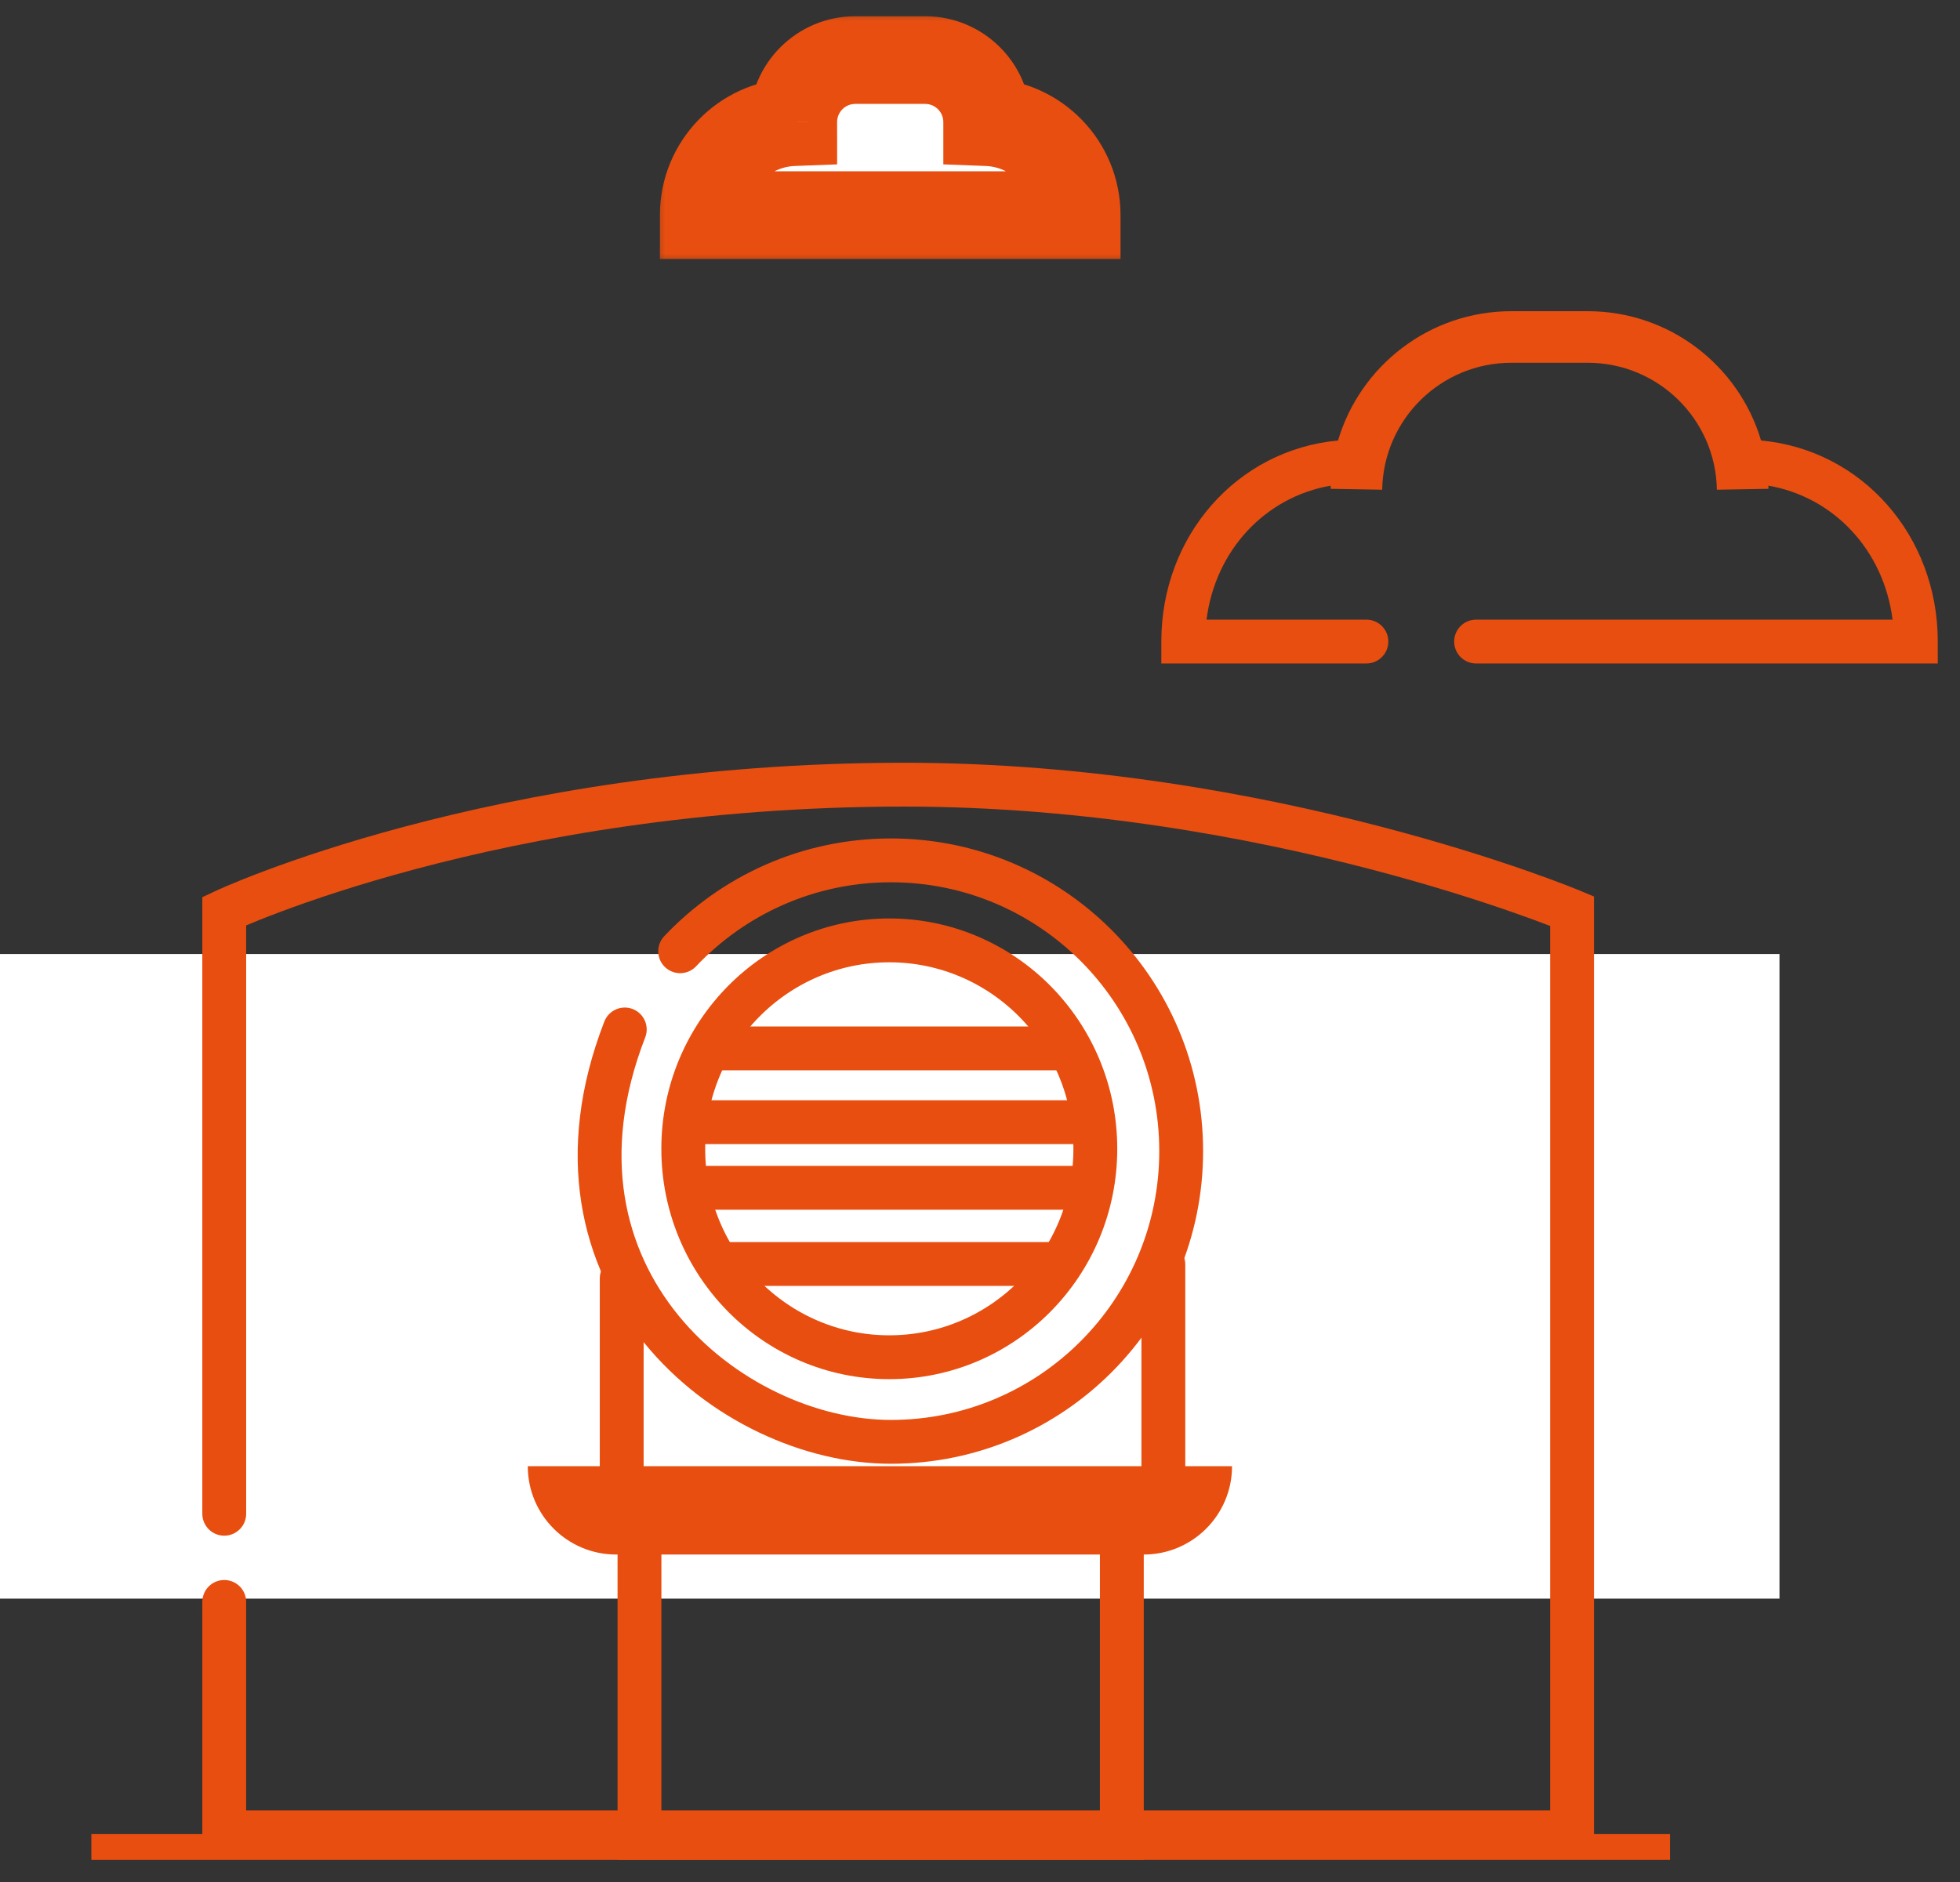
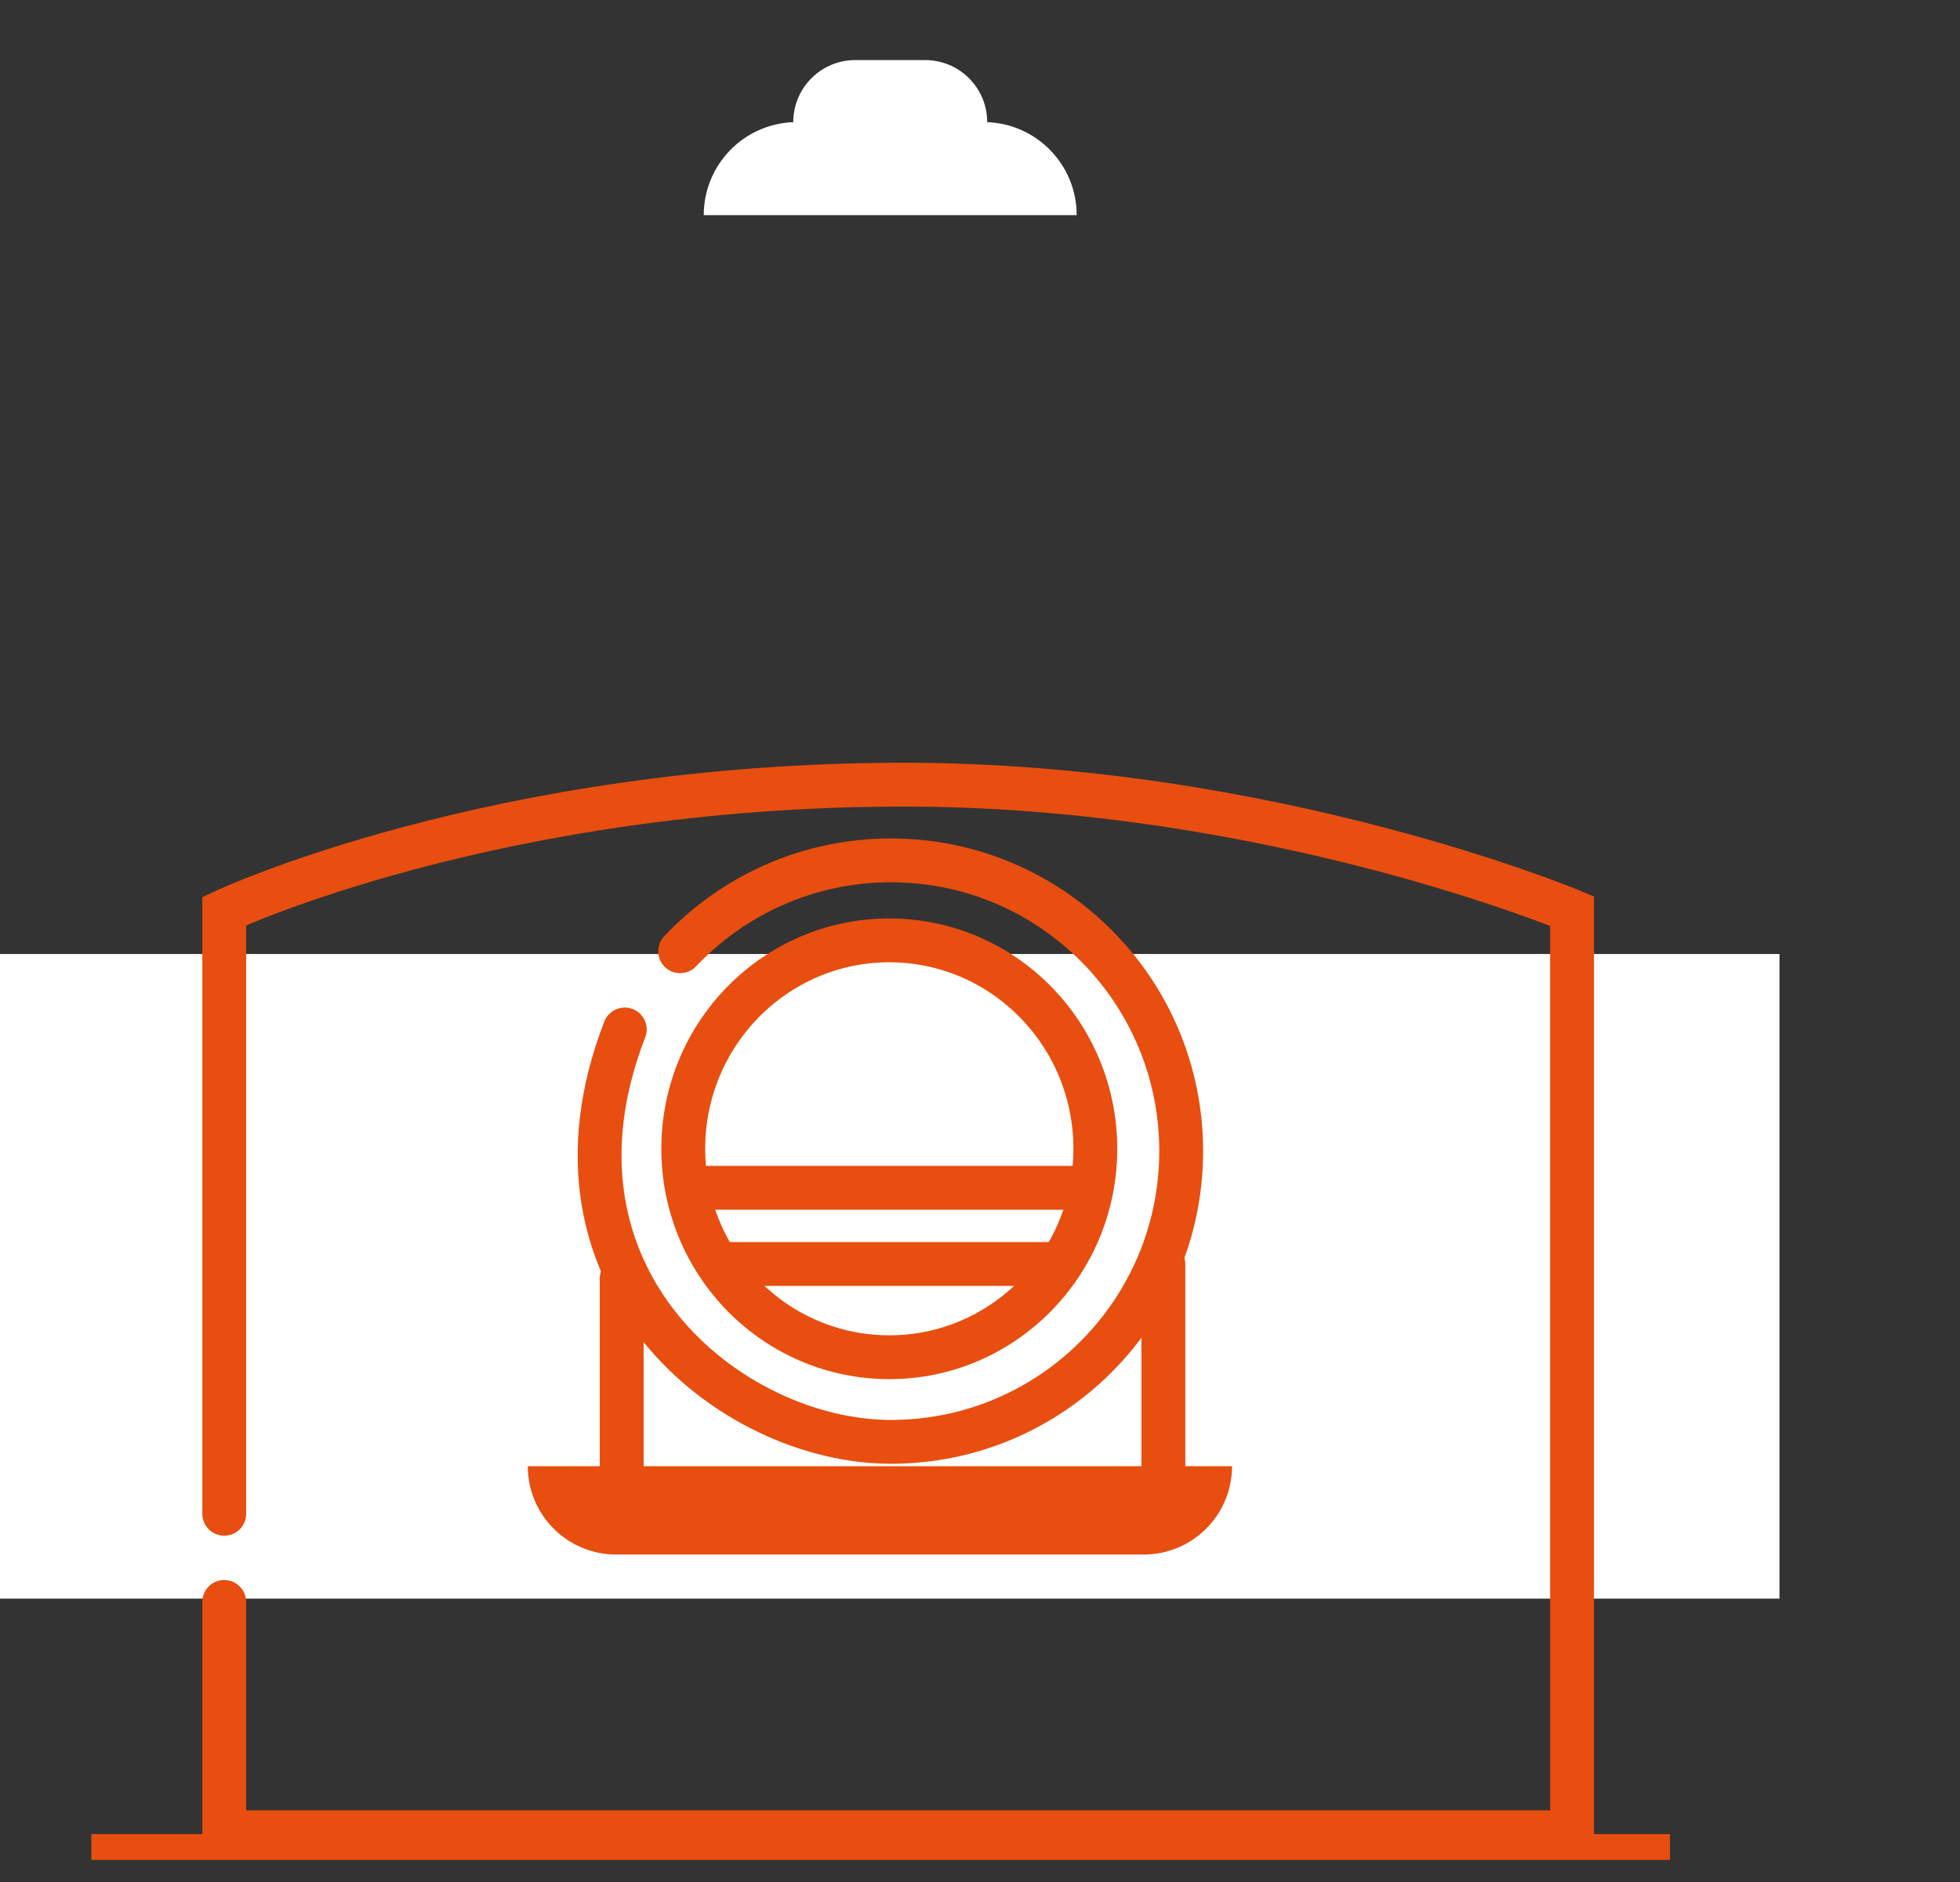
<svg xmlns="http://www.w3.org/2000/svg" width="76" height="73" viewBox="0 0 76 73" fill="none">
  <rect x="0" y="0" width="76" height="73" fill="#333333" stroke="none" />
  <rect y="37" width="69" height="25" fill="white" />
  <mask id="path-2-outside-1_2016_2" maskUnits="userSpaceOnUse" x="25.288" y="0.33" width="19" height="10" fill="black">
    <rect fill="white" x="25.288" y="0.33" width="19" height="10" />
    <path fill-rule="evenodd" clip-rule="evenodd" d="M33.164 2.33C31.835 2.33 30.759 3.407 30.759 4.736C30.759 4.736 30.759 4.737 30.759 4.738C28.829 4.81 27.288 6.397 27.288 8.344H41.749C41.749 6.397 40.208 4.81 38.279 4.738C38.279 4.737 38.279 4.736 38.279 4.736C38.279 3.407 37.202 2.33 35.873 2.33H33.164Z" />
  </mask>
  <path fill-rule="evenodd" clip-rule="evenodd" d="M33.164 2.33C31.835 2.33 30.759 3.407 30.759 4.736C30.759 4.736 30.759 4.737 30.759 4.738C28.829 4.81 27.288 6.397 27.288 8.344H41.749C41.749 6.397 40.208 4.81 38.279 4.738C38.279 4.737 38.279 4.736 38.279 4.736C38.279 3.407 37.202 2.33 35.873 2.33H33.164Z" fill="white" />
-   <path d="M30.759 4.738L30.822 6.437L32.46 6.375L32.459 4.736L30.759 4.738ZM27.288 8.344H25.588V10.044H27.288V8.344ZM41.749 8.344V10.044H43.449V8.344H41.749ZM38.279 4.738H36.578V6.375L38.215 6.437L38.279 4.738ZM32.459 4.736C32.459 4.346 32.774 4.03 33.164 4.03V0.63C30.897 0.63 29.058 2.468 29.058 4.736H32.459ZM32.459 4.736C32.459 4.736 32.459 4.736 32.459 4.736H29.058C29.058 4.737 29.058 4.738 29.058 4.739L32.459 4.736ZM28.988 8.344C28.988 7.314 29.803 6.475 30.822 6.437L30.695 3.039C27.856 3.146 25.588 5.479 25.588 8.344H28.988ZM41.749 6.644H27.288V10.044H41.749V6.644ZM38.215 6.437C39.234 6.475 40.049 7.314 40.049 8.344H43.449C43.449 5.479 41.181 3.146 38.342 3.039L38.215 6.437ZM36.578 4.736C36.578 4.735 36.578 4.735 36.578 4.736C36.578 4.736 36.578 4.737 36.578 4.738H39.978C39.978 4.738 39.978 4.738 39.978 4.738C39.978 4.737 39.978 4.737 39.978 4.736H36.578ZM35.873 4.03C36.263 4.03 36.578 4.346 36.578 4.736H39.978C39.978 2.468 38.14 0.63 35.873 0.63V4.03ZM33.164 4.03H35.873V0.63H33.164V4.03Z" fill="#E84E0F" mask="url(#path-2-outside-1_2016_2)" />
  <path d="M8.695 58.709V35.335C8.695 35.335 19.124 30.432 35.055 30.432C49.267 30.432 60.957 35.335 60.957 35.335V71.059H8.695V62.128" stroke="#E84E0F" stroke-width="1.7" stroke-linecap="round" />
-   <rect x="24.796" y="57.948" width="18.704" height="13.335" stroke="#E84E0F" stroke-width="1.7" />
  <path d="M20.465 56.864H47.773V56.864C47.773 58.756 46.239 60.29 44.347 60.29H23.892C21.999 60.29 20.465 58.756 20.465 56.864V56.864Z" fill="#E84E0F" />
  <path d="M24.957 49.581C24.957 49.112 24.576 48.731 24.107 48.731C23.637 48.731 23.257 49.112 23.257 49.581H24.957ZM24.957 57.098L24.957 49.581H23.257L23.257 57.098H24.957Z" fill="#E84E0F" />
  <path d="M45.96 49.044C45.96 48.575 45.579 48.194 45.11 48.194C44.64 48.194 44.26 48.575 44.26 49.044L45.96 49.044ZM45.96 57.353L45.96 49.044L44.26 49.044L44.26 57.353L45.96 57.353Z" fill="#E84E0F" />
  <path d="M24.226 39.926C20.469 49.606 28.331 55.92 34.546 55.92C40.762 55.92 45.801 50.872 45.801 44.644C45.801 38.417 40.762 33.368 34.546 33.368C31.328 33.368 28.424 34.722 26.373 36.893" stroke="#E84E0F" stroke-width="1.7" stroke-linecap="round" />
  <path d="M42.472 44.554C42.472 49.027 38.886 52.638 34.483 52.638C30.08 52.638 26.494 49.027 26.494 44.554C26.494 40.081 30.08 36.471 34.483 36.471C38.886 36.471 42.472 40.081 42.472 44.554Z" stroke="#E84E0F" stroke-width="1.7" />
  <path d="M27.603 49.022L41.187 49.022" stroke="#E84E0F" stroke-width="1.7" />
  <line x1="27.113" y1="46.067" x2="42.291" y2="46.067" stroke="#E84E0F" stroke-width="1.7" />
-   <line x1="27.113" y1="43.522" x2="42.291" y2="43.522" stroke="#E84E0F" stroke-width="1.7" />
-   <path d="M27.787 40.66L41.317 40.66" stroke="#E84E0F" stroke-width="1.7" />
-   <path fill-rule="evenodd" clip-rule="evenodd" d="M51.599 18.836C51.597 18.876 51.596 18.917 51.596 18.958L53.595 18.993C53.643 16.259 55.872 14.069 58.606 14.069H61.563C64.296 14.069 66.526 16.259 66.573 18.993L68.573 18.958C68.572 18.917 68.571 18.876 68.57 18.836C71.093 19.269 73.044 21.328 73.385 24.032H57.236C56.767 24.032 56.386 24.412 56.386 24.882C56.386 25.351 56.767 25.732 57.236 25.732H74.288H75.138V24.882C75.138 20.775 72.201 17.447 68.286 17.084C67.425 14.18 64.737 12.069 61.563 12.069H58.606C55.432 12.069 52.744 14.18 51.883 17.084C47.968 17.447 45.031 20.775 45.031 24.882V25.732H45.881H52.983C53.452 25.732 53.833 25.351 53.833 24.882C53.833 24.412 53.452 24.032 52.983 24.032H46.784C47.125 21.328 49.075 19.269 51.599 18.836Z" fill="#E84E0F" />
  <line x1="3.542" y1="71.633" x2="64.754" y2="71.633" stroke="#E84E0F" />
</svg>